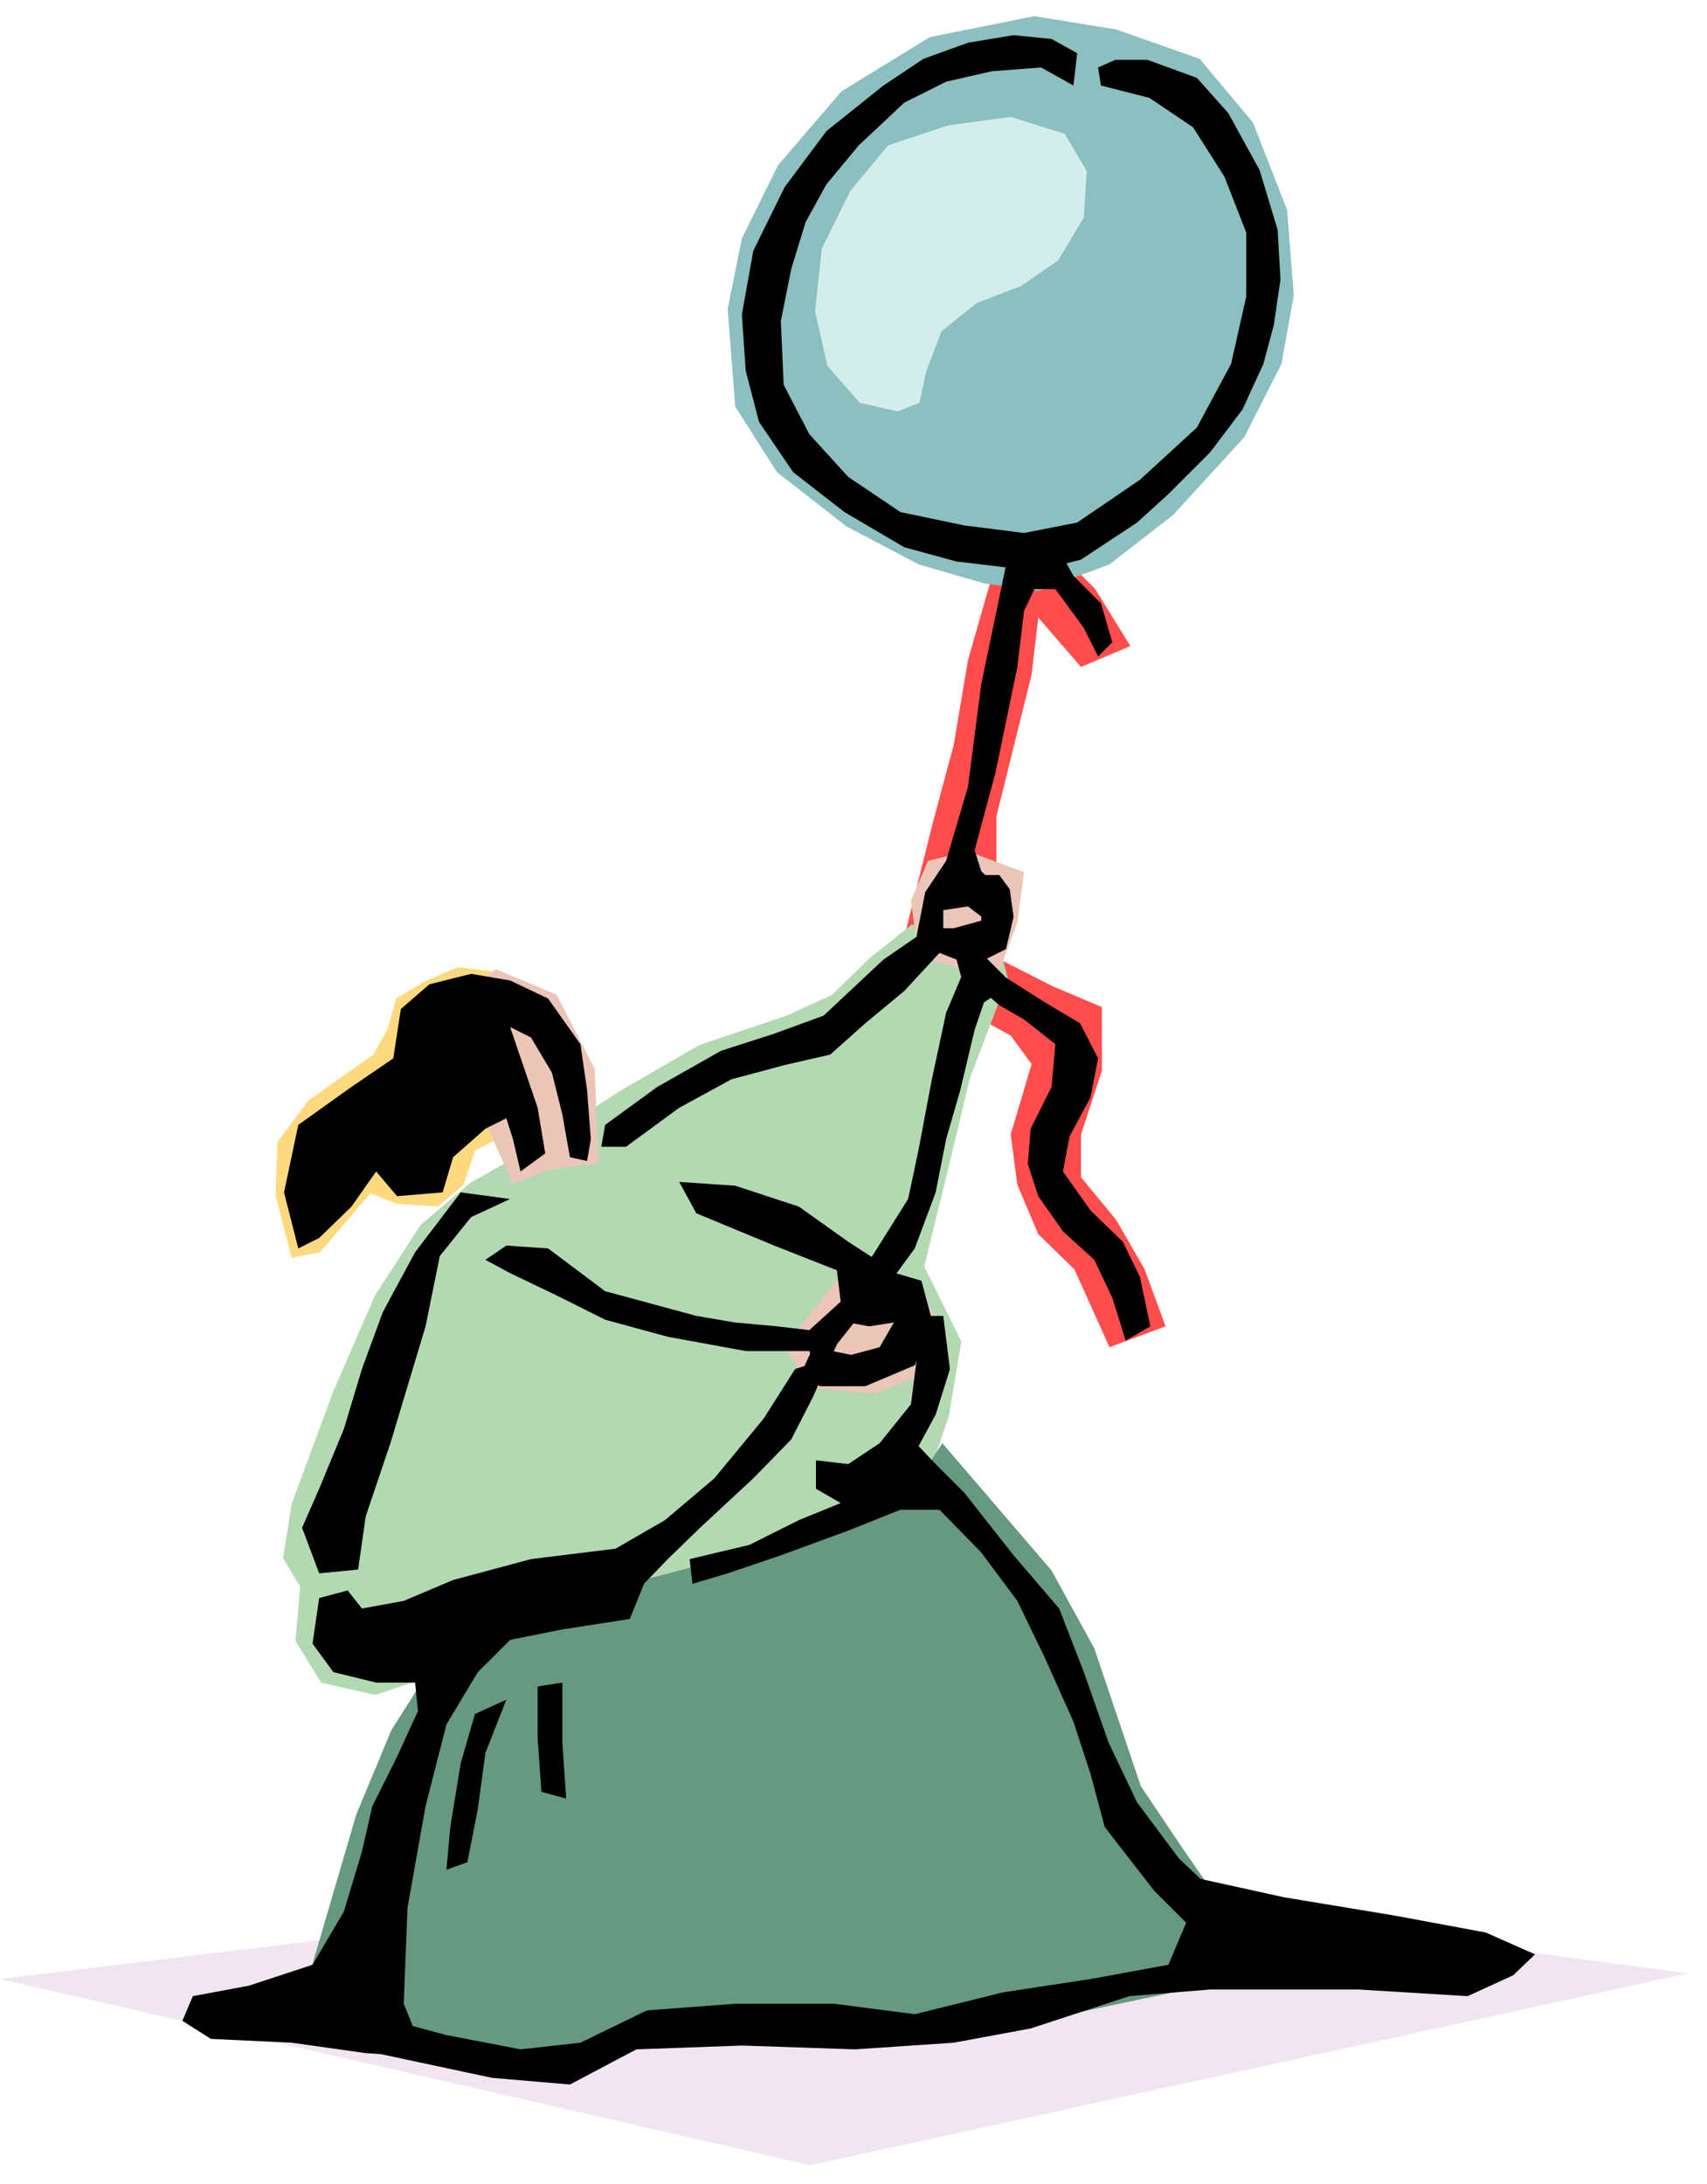
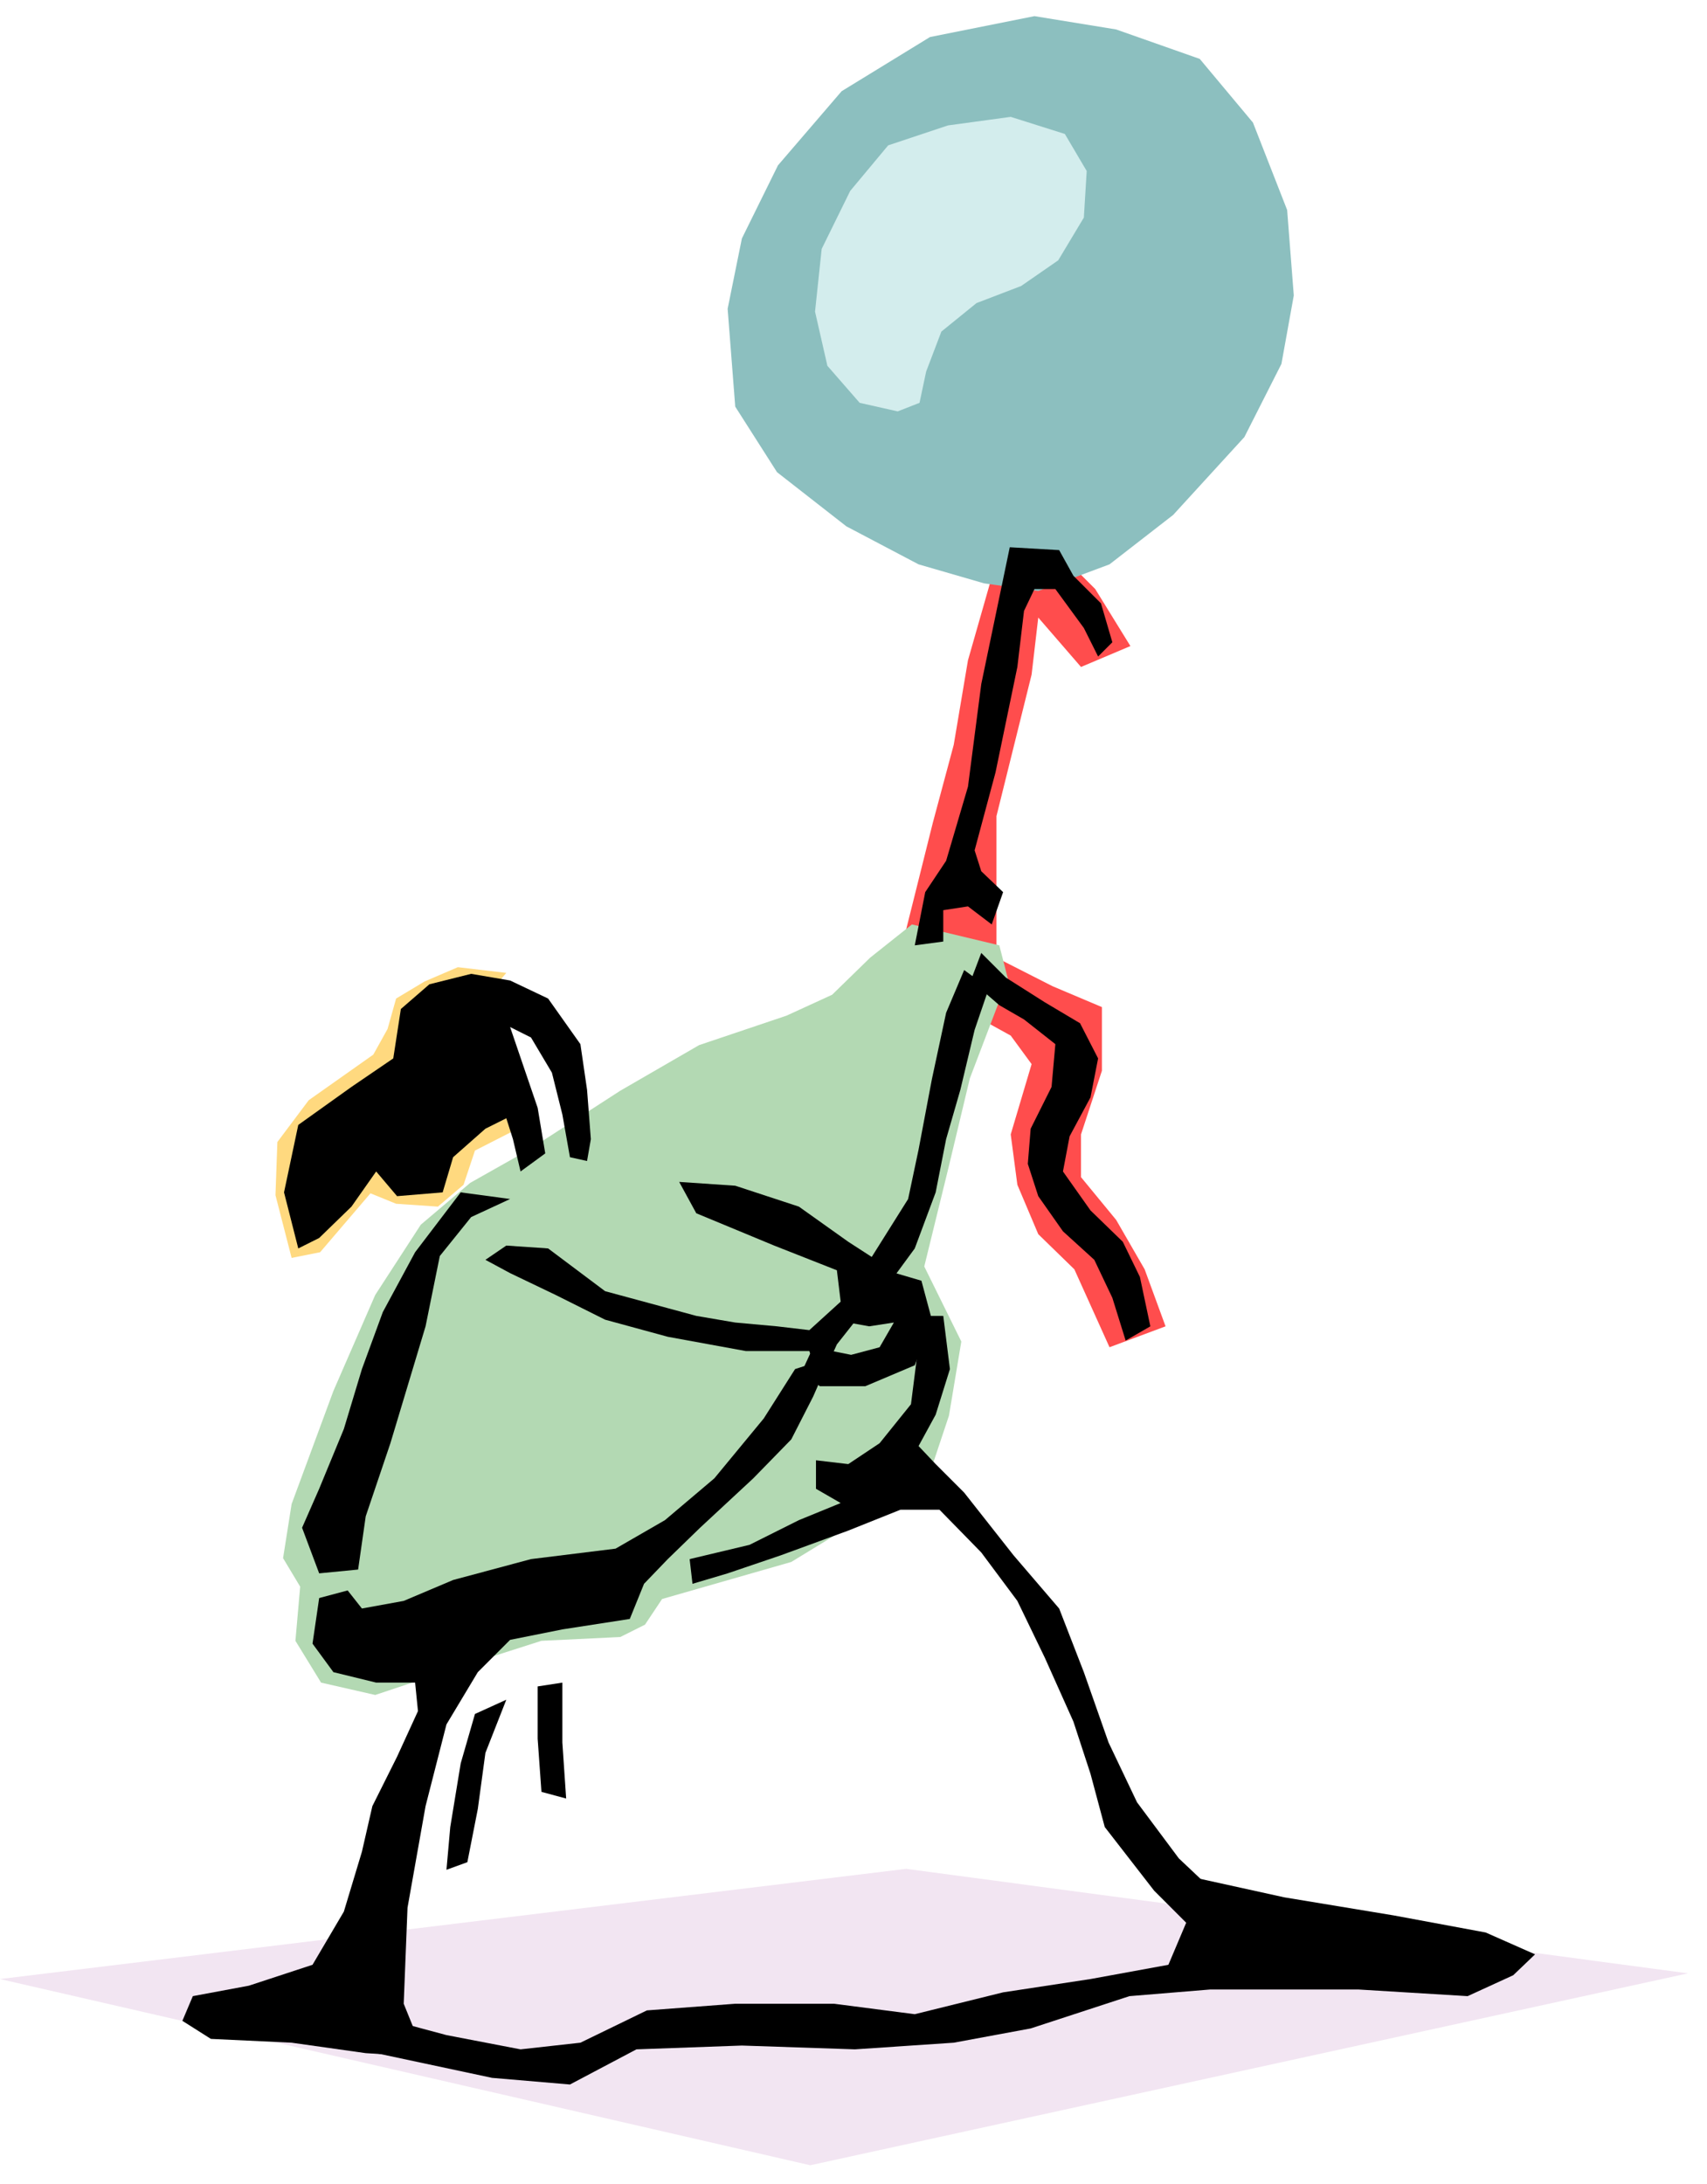
<svg xmlns="http://www.w3.org/2000/svg" width="284.673" height="364.198" fill-rule="evenodd" stroke-linecap="round" preserveAspectRatio="none" viewBox="0 0 1797 2299">
  <style>.pen1{stroke:none}.brush8{fill:#000}</style>
  <path d="m533 1024-51-6-35 15-30 18-9 32-15 27-68 48-33 44-2 56 17 66 30-6 53-62 27 11 44 3 27-23 12-36 47-24-50-121 36-42z" class="pen1" style="fill:#ffd97f" />
  <path d="m1049 590-30 105-15 89-22 82-30 120 45 67 67 37 22 30-22 74 7 53 22 52 38 37 37 82 59-22-22-60-30-52-37-45v-45l22-67v-67l-52-22-59-30V859l37-149 7-60 45 52 52-22-37-60-37-37-67 7z" class="pen1" style="fill:#ff4d4d" />
  <path d="m960 973-44 35-40 39-48 22-92 31-83 48-96 62-62 35-52 44-48 74-44 101-44 119-9 57 18 30-5 57 27 44 57 13 78-26 97-31 83-4 26-13 18-27 136-39 144-88 22-66 13-78-39-79 26-106 22-92 40-105-9-35-92-22z" class="pen1" style="fill:#b3d9b3" />
  <path d="m0 2083 853 196 924-202-823-110L0 2083z" class="pen1" style="fill:#f2e5f2" />
-   <path d="m885 1343-60 75 31 43 65 6 46-19 30-45-30-45-30-15h-52zm82-336-8-59 18-42 42-10 59 22-7 53-22 59-82-23zm-427 239 38-15 52-7-4-99-40-78-64-27-61 50 79 176z" class="pen1" style="fill:#ebc5b8" />
-   <path d="m1298 2022-52-75-45-67-49-145-45-82-115-134-36 56-142 52-171 45-179 67-52 82-37 89-58 198 50 18 164 60 97-30 164-15 268-7 246-52-8-60z" class="pen1" style="fill:#66997f" />
  <path d="m1036 614-69-20-76-40-73-57-44-69-8-103 15-74 38-77 67-78 93-57 110-22 86 14 88 31 56 67 36 92 7 90-13 72-39 77-75 82-67 52-75 28-57-8z" class="pen1" style="fill:#8cbfbf" />
-   <path d="M1174 63h34l52 19 33 37 33 60 19 63 3 52-7 48-11 41-22 48-34 45-44 44-33 30-59 39-47 12-84-10-55-15-63-37-54-42-36-53-14-54-4-59 12-67 33-67 44-59 60-48 42-28 47-17 48-8 40 4 27 15-4 34-34-19-52 4-48 11-44 22-48 45-34 41-22 40-15 49-11 55 3 67 27 52 41 45 55 37 67 14 63 8 56-11 66-45 60-55 36-67 16-71v-67l-23-59-33-52-46-31-51-13-3-19 18-8zM637 1184l55-40 67-38 56-18 52-19 63-59 48-33h26l29-8v-48h19l11 15 4 29-8 34-22 11 11 37-29 19-4-26-8-30-18-7-37 40-41 34-37 33-48 11-56 15-55 30-56 41h-26l4-23z" class="pen1 brush8" />
  <path d="m1063 576-30 144-14 108-23 78-22 33-11 56 30-4v-33l26-4 25 19 12-34-23-22-7-22 22-82 23-111 7-59 11-23h22l30 41 15 30 15-15-12-41-29-29-15-27-52-3zm-441 623-4-52-7-48-34-48-40-19-41-7-44 11-30 26-8 52-44 30-56 40-15 71 15 59 22-11 34-33 26-37 22 26 48-4 11-37 34-30 22-11 7 22 8 34 26-19-8-48-14-41-15-44 22 11 22 37 11 44 8 45 18 4 4-23zm93 45 59 4 67 22 52 37 51 33-33 37-30 38-18 40-11-33h-67l-82-15-66-18-52-26-48-23-26-14 22-15 44 3 60 45 96 26 41 7 44 4 34 4 33-30-4-33-66-26-82-34-18-33zm318-241 26 26 41 26 37 22 19 37-8 41-22 41-7 37 29 41 34 33 18 37 11 52-26 15-14-45-19-40-33-30-26-37-11-34 3-37 22-44 4-45-33-26-26-15-30-26 11-29z" class="pen1 brush8" />
  <path d="m844 1444 19 15h48l52-22 18-48-11-41-51-15-26 30v29l22 4 26-4-15 26-30 8-40-8-12 26zm-359-189-48 63-34 63-22 60-19 63-26 63-18 41 18 48 41-4 8-56 26-77 37-123 15-74 33-41 41-19-52-7zm107 516v63l4 59-26-7-4-56v-55l26-4zm-59 18-22 56-8 59-11 56-22 8 4-45 11-67 15-52 33-15z" class="pen1 brush8" />
  <path d="m1015 1021-19 45-15 70-14 74-11 52-49 78 23 19 33-45 22-59 11-56 15-52 15-63 15-44-26-19zm-289 620 63-15 52-26 44-18-26-15v-30l34 4 33-22 33-41 8-63-4-30h30l7 56-15 48-18 33 18 19 30 30 52 66 48 56 26 67 26 74 30 63 44 59 71 67-49 15-48-48-52-67-15-56-18-55-30-67-29-60-38-51-44-45h-41l-55 22-71 26-56 19-37 11-3-26z" class="pen1 brush8" />
-   <path d="m837 1441-33 52-52 63-52 44-52 30-89 11-82 22-52 22-44 8-15-19-30 8-7 48 22 30 45 11h41l3 30-22 48-26 52-11 48-19 63-33 56-67 22-59 11-11 26 30 19 85 4 78 11 48 3 7-18-15-37 4-101 19-107 22-86 33-55 34-34 55-11 71-11 15-37 25-26 34-33 56-52 40-41 23-45 18-41-37 12z" class="pen1 brush8" />
+   <path d="m837 1441-33 52-52 63-52 44-52 30-89 11-82 22-52 22-44 8-15-19-30 8-7 48 22 30 45 11h41l3 30-22 48-26 52-11 48-19 63-33 56-67 22-59 11-11 26 30 19 85 4 78 11 48 3 7-18-15-37 4-101 19-107 22-86 33-55 34-34 55-11 71-11 15-37 25-26 34-33 56-52 40-41 23-45 18-41-37 12" class="pen1 brush8" />
  <path d="m1252 1975 100 22 115 19 97 18 52 23-23 22-48 22-115-7h-156l-85 7-104 34-81 15-104 7-119-4-111 4-70 37-82-7-122-26-8-41 82 22 78 15 63-7 70-34 93-7h104l85 11 93-23 92-14 82-15 22-52v-41z" class="pen1 brush8" />
  <path d="m998 132-63 21-40 48-30 61-7 66 13 57 34 39 40 9 23-9 7-33 16-42 37-30 47-18 39-27 27-45 3-49-23-39-57-18-66 9z" class="pen1" style="fill:#d3eded" />
</svg>